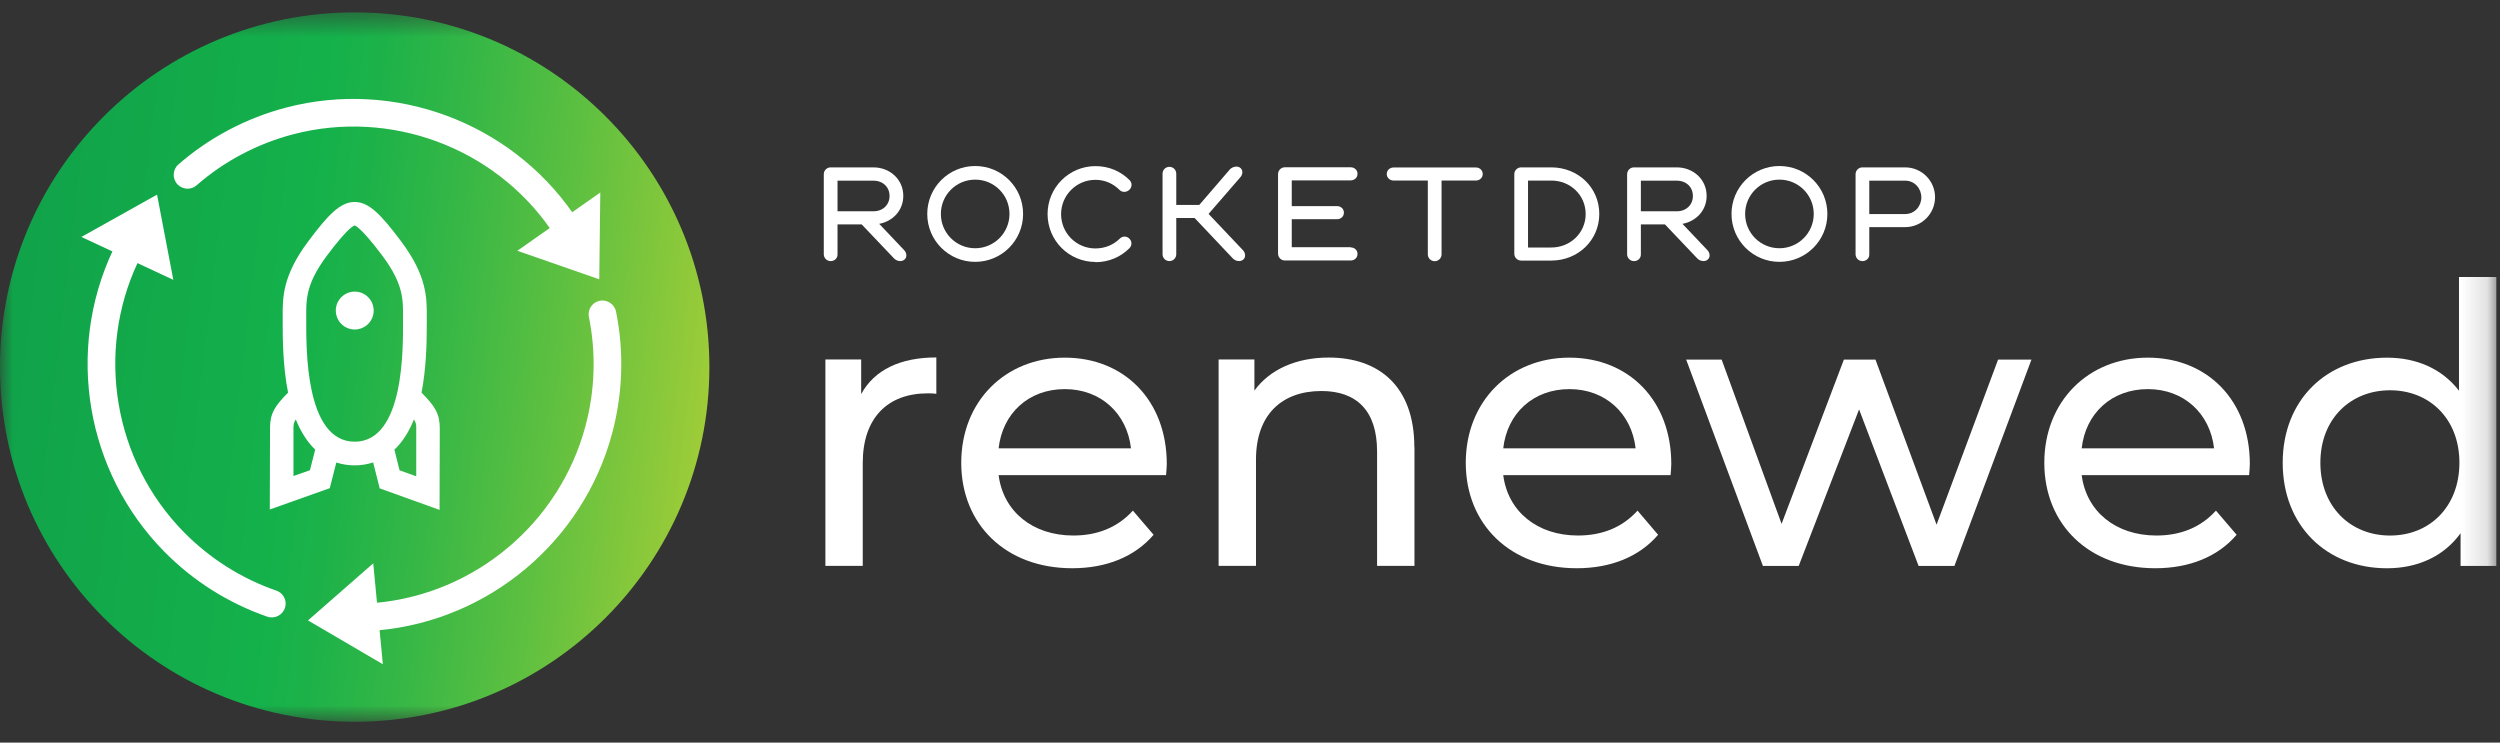
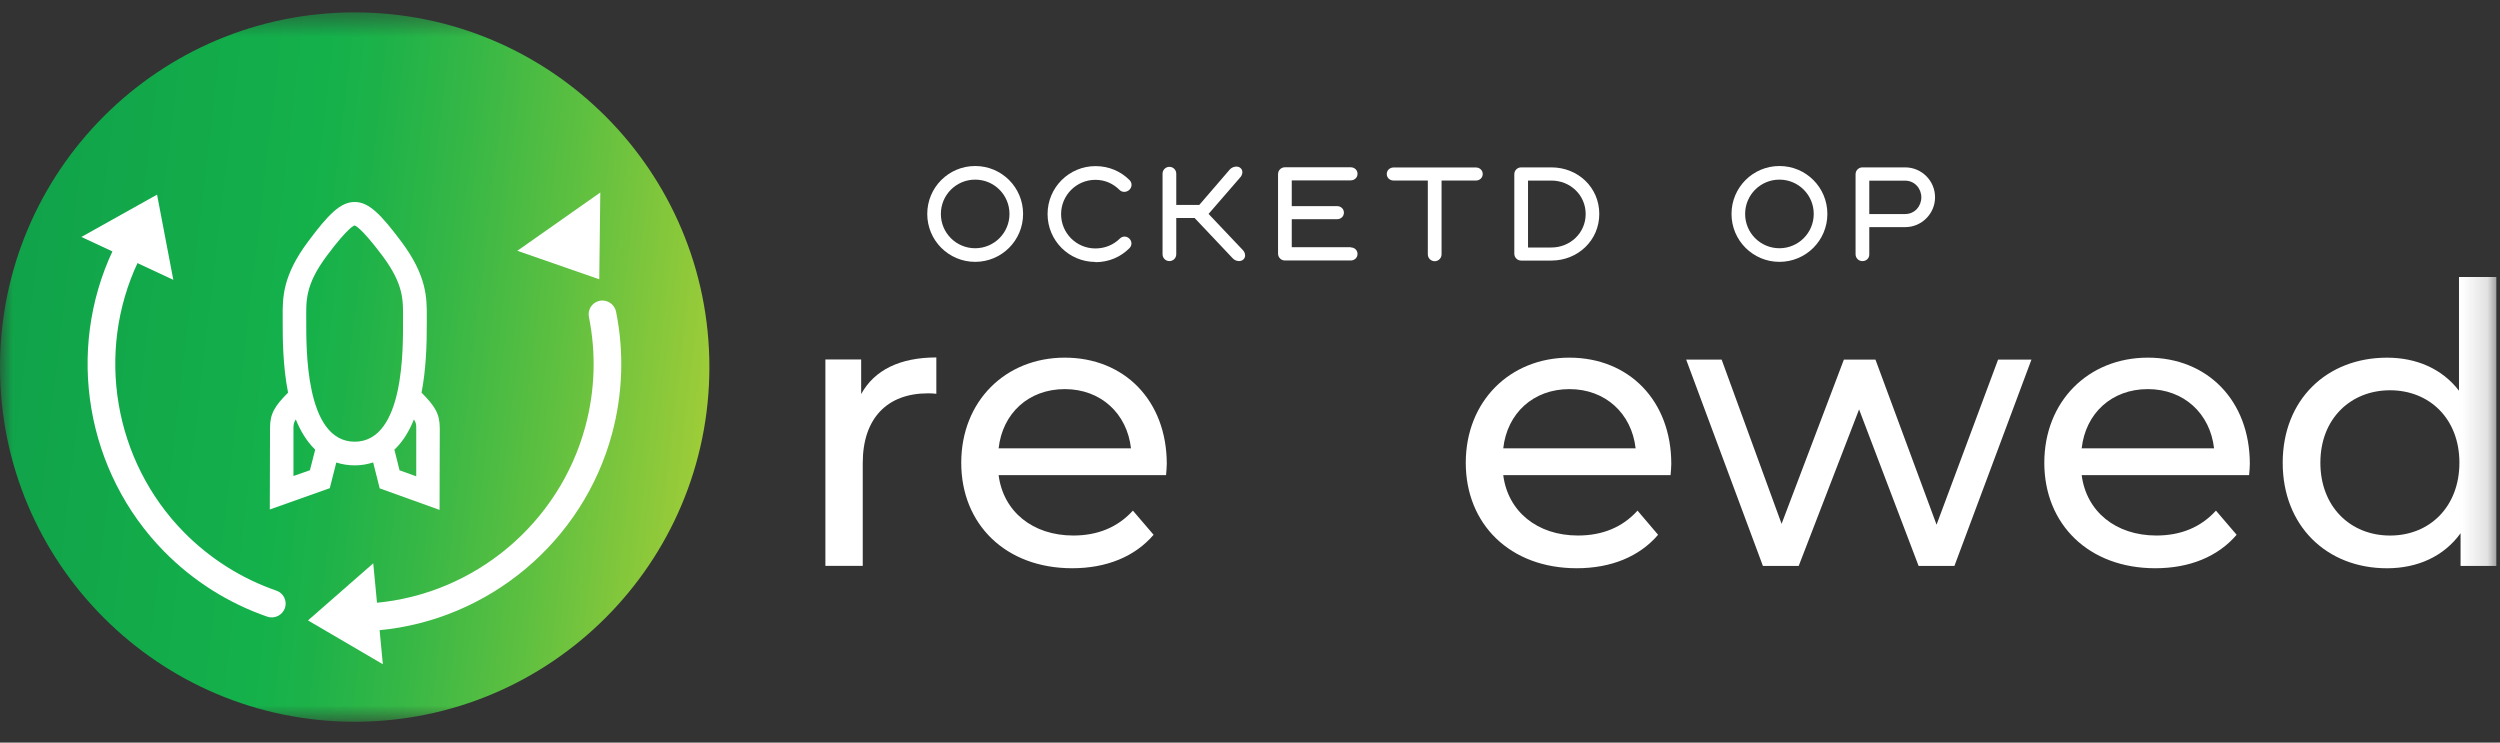
<svg xmlns="http://www.w3.org/2000/svg" width="101" height="30" viewBox="0 0 101 30" fill="none">
  <rect x="0" y="0" width="101" height="30" fill="#333333" stroke="none" />
  <mask id="mask0_15218_2341" style="mask-type:luminance" maskUnits="userSpaceOnUse" x="0" y="0" width="101" height="30">
    <path d="M100.852 0.5H0V29.159H100.852V0.5Z" fill="white" />
  </mask>
  <g mask="url(#mask0_15218_2341)">
    <path d="M14.329 29.159C22.243 29.159 28.659 22.743 28.659 14.829C28.659 6.915 22.243 0.5 14.329 0.5C6.415 0.5 0 6.915 0 14.829C0 22.743 6.415 29.159 14.329 29.159Z" fill="url(#paint0_linear_15218_2341)" />
    <path d="M37.828 14.446V15.909C37.704 15.891 37.593 15.891 37.483 15.891C35.862 15.891 34.855 16.881 34.855 18.706V22.86H33.346V14.522H34.791V15.921C35.325 14.945 36.365 14.441 37.828 14.441V14.446Z" fill="white" />
    <path d="M47.108 19.196H40.344C40.531 20.659 41.713 21.635 43.363 21.635C44.34 21.635 45.154 21.307 45.769 20.629L46.605 21.605C45.85 22.488 44.702 22.957 43.316 22.957C40.625 22.957 38.834 21.179 38.834 18.697C38.834 16.215 40.612 14.449 43.018 14.449C45.423 14.449 47.138 16.181 47.138 18.744C47.138 18.867 47.12 19.059 47.108 19.2V19.196ZM40.344 18.113H45.692C45.534 16.714 44.481 15.72 43.018 15.72C41.555 15.72 40.502 16.697 40.344 18.113Z" fill="white" />
-     <path d="M57.144 18.062V22.86H55.634V18.237C55.634 16.599 54.815 15.797 53.386 15.797C51.783 15.797 50.742 16.757 50.742 18.565V22.86H49.232V14.522H50.678V15.78C51.292 14.931 52.363 14.445 53.681 14.445C55.711 14.445 57.139 15.61 57.139 18.062H57.144Z" fill="white" />
    <path d="M67.495 19.196H60.731C60.918 20.659 62.1 21.635 63.75 21.635C64.727 21.635 65.546 21.307 66.156 20.629L66.987 21.605C66.232 22.488 65.085 22.957 63.699 22.957C61.008 22.957 59.217 21.179 59.217 18.697C59.217 16.215 60.995 14.449 63.401 14.449C65.806 14.449 67.52 16.181 67.52 18.744C67.52 18.867 67.503 19.059 67.49 19.2L67.495 19.196ZM60.731 18.113H66.079C65.921 16.714 64.868 15.72 63.405 15.72C61.942 15.72 60.889 16.697 60.731 18.113Z" fill="white" />
    <path d="M82.071 14.527L78.958 22.865H77.512L75.107 16.54L72.667 22.865H71.222L68.121 14.527H69.554L71.976 21.163L74.493 14.527H75.768L78.237 21.197L80.723 14.527H82.075H82.071Z" fill="white" />
    <path d="M90.863 19.196H84.1C84.287 20.659 85.469 21.635 87.119 21.635C88.096 21.635 88.91 21.307 89.524 20.629L90.36 21.605C89.605 22.488 88.458 22.957 87.072 22.957C84.381 22.957 82.59 21.179 82.59 18.697C82.59 16.215 84.368 14.449 86.773 14.449C89.179 14.449 90.893 16.181 90.893 18.744C90.893 18.867 90.876 19.059 90.863 19.2V19.196ZM84.1 18.113H89.448C89.29 16.714 88.236 15.72 86.773 15.72C85.311 15.72 84.257 16.697 84.1 18.113Z" fill="white" />
    <path d="M100.852 11.191V22.864H99.407V21.542C98.729 22.484 97.662 22.958 96.434 22.958C93.995 22.958 92.221 21.243 92.221 18.697C92.221 16.151 93.999 14.45 96.434 14.45C97.616 14.45 98.652 14.889 99.343 15.784V11.191H100.852ZM99.36 18.693C99.36 16.915 98.149 15.767 96.558 15.767C94.967 15.767 93.743 16.915 93.743 18.693C93.743 20.471 94.954 21.636 96.558 21.636C98.161 21.636 99.36 20.471 99.36 18.693Z" fill="white" />
-     <path d="M35.286 6.762C35.951 6.762 36.493 7.248 36.493 7.913C36.493 8.502 36.07 8.941 35.52 9.043L36.527 10.105C36.625 10.203 36.659 10.383 36.548 10.48C36.437 10.591 36.228 10.557 36.117 10.438L34.812 9.065H33.836V10.284C33.836 10.438 33.712 10.549 33.559 10.549C33.405 10.549 33.281 10.425 33.281 10.272V7.039C33.281 6.885 33.405 6.762 33.559 6.762H35.286ZM33.836 7.295V8.536H35.286C35.674 8.536 35.938 8.271 35.938 7.917C35.938 7.563 35.674 7.299 35.286 7.299H33.836V7.295Z" fill="white" />
    <path d="M39.397 6.707C40.472 6.707 41.333 7.573 41.333 8.643C41.333 9.714 40.468 10.579 39.397 10.579C38.327 10.579 37.461 9.714 37.461 8.643C37.461 7.573 38.327 6.707 39.397 6.707ZM39.397 10.029C40.16 10.029 40.783 9.411 40.783 8.643C40.783 7.876 40.165 7.257 39.397 7.257C38.63 7.257 38.011 7.876 38.011 8.643C38.011 9.411 38.63 10.029 39.397 10.029Z" fill="white" />
    <path d="M44.258 10.583C43.184 10.583 42.322 9.718 42.322 8.647C42.322 7.577 43.188 6.711 44.258 6.711C44.8 6.711 45.278 6.92 45.632 7.274C45.742 7.385 45.742 7.551 45.632 7.662C45.521 7.773 45.342 7.786 45.231 7.675C44.975 7.419 44.642 7.265 44.254 7.265C43.491 7.265 42.868 7.884 42.868 8.651C42.868 9.419 43.486 10.037 44.254 10.037C44.642 10.037 44.983 9.892 45.239 9.641C45.35 9.53 45.516 9.53 45.627 9.641C45.738 9.752 45.738 9.918 45.627 10.029C45.273 10.383 44.796 10.592 44.254 10.592" fill="white" />
    <path d="M48.826 8.642L50.212 10.105C50.31 10.203 50.344 10.382 50.234 10.48C50.123 10.591 49.914 10.557 49.803 10.437L48.263 8.808H47.521V10.271C47.521 10.425 47.398 10.548 47.244 10.548C47.09 10.548 46.967 10.425 46.967 10.271V7.017C46.967 6.864 47.09 6.74 47.244 6.74C47.398 6.74 47.521 6.864 47.521 7.017V8.279H48.451L49.692 6.838C49.803 6.727 50.012 6.684 50.123 6.795C50.234 6.893 50.199 7.073 50.101 7.171L48.826 8.642Z" fill="white" />
    <path d="M54.567 9.995C54.721 9.995 54.844 10.106 54.844 10.259C54.844 10.413 54.721 10.524 54.567 10.524H51.91C51.757 10.524 51.633 10.4 51.633 10.246V7.035C51.633 6.881 51.757 6.758 51.91 6.758H54.567C54.721 6.758 54.844 6.869 54.844 7.022C54.844 7.176 54.721 7.287 54.567 7.287H52.187V8.327H54.017C54.17 8.327 54.294 8.438 54.294 8.592C54.294 8.745 54.17 8.856 54.017 8.856H52.187V9.986H54.567V9.995Z" fill="white" />
    <path d="M57.689 7.294H56.303C56.149 7.294 56.025 7.184 56.025 7.03C56.025 6.877 56.149 6.766 56.303 6.766H59.625C59.778 6.766 59.902 6.877 59.902 7.03C59.902 7.184 59.778 7.294 59.625 7.294H58.239V10.275C58.239 10.429 58.115 10.553 57.962 10.553C57.808 10.553 57.684 10.429 57.684 10.275V7.294H57.689Z" fill="white" />
    <path d="M62.675 6.762C63.749 6.762 64.611 7.572 64.611 8.642C64.611 9.713 63.745 10.527 62.675 10.527H61.455C61.301 10.527 61.178 10.404 61.178 10.25V7.039C61.178 6.885 61.301 6.762 61.455 6.762H62.675ZM61.732 7.295V9.999H62.675C63.438 9.999 64.061 9.41 64.061 8.647C64.061 7.883 63.442 7.295 62.675 7.295H61.732Z" fill="white" />
-     <path d="M67.741 6.762C68.406 6.762 68.948 7.248 68.948 7.913C68.948 8.502 68.525 8.941 67.971 9.043L68.978 10.105C69.076 10.203 69.11 10.383 68.999 10.48C68.888 10.591 68.679 10.557 68.568 10.438L67.263 9.065H66.291V10.284C66.291 10.438 66.167 10.549 66.013 10.549C65.86 10.549 65.736 10.425 65.736 10.272V7.039C65.736 6.885 65.86 6.762 66.013 6.762H67.741ZM66.291 7.295V8.536H67.741C68.129 8.536 68.393 8.271 68.393 7.917C68.393 7.563 68.129 7.299 67.741 7.299H66.291V7.295Z" fill="white" />
    <path d="M71.889 6.707C72.964 6.707 73.826 7.573 73.826 8.643C73.826 9.714 72.96 10.579 71.889 10.579C70.819 10.579 69.953 9.714 69.953 8.643C69.953 7.573 70.819 6.707 71.889 6.707ZM71.889 10.029C72.653 10.029 73.275 9.411 73.275 8.643C73.275 7.876 72.657 7.257 71.889 7.257C71.122 7.257 70.503 7.876 70.503 8.643C70.503 9.411 71.122 10.029 71.889 10.029Z" fill="white" />
    <path d="M76.969 6.762C77.635 6.762 78.176 7.303 78.176 7.969C78.176 8.634 77.635 9.176 76.969 9.176H75.519V10.284C75.519 10.438 75.396 10.549 75.242 10.549C75.088 10.549 74.965 10.425 74.965 10.272V7.039C74.965 6.885 75.088 6.762 75.242 6.762H76.969ZM75.519 7.295V8.647H76.969C77.357 8.647 77.622 8.327 77.622 7.973C77.622 7.619 77.357 7.299 76.969 7.299H75.519V7.295Z" fill="white" />
-     <path d="M15.097 12.549C15.097 12.971 14.752 13.312 14.33 13.312C13.908 13.312 13.566 12.967 13.566 12.545C13.566 12.122 13.912 11.781 14.334 11.781C14.756 11.781 15.097 12.127 15.097 12.549Z" fill="white" />
    <path d="M17.029 15.867C17.208 14.95 17.246 13.947 17.242 13.047V12.954V12.813C17.246 12.033 17.25 11.146 16.206 9.751C15.395 8.672 14.909 8.16 14.329 8.16C13.749 8.16 13.259 8.672 12.453 9.751C11.408 11.146 11.416 12.028 11.421 12.809V12.954V13.052C11.421 13.623 11.421 14.771 11.638 15.862C11.105 16.4 10.909 16.702 10.909 17.291L10.9 20.583L13.323 19.722L13.587 18.686C13.813 18.758 14.06 18.801 14.334 18.801C14.594 18.801 14.841 18.758 15.075 18.681L15.34 19.73L17.758 20.6L17.767 17.308C17.767 16.715 17.575 16.412 17.029 15.862M11.856 19.231V17.295C11.86 17.163 11.86 17.082 11.95 16.945C12.124 17.376 12.376 17.82 12.734 18.165L12.521 18.997L11.856 19.231ZM14.334 17.845C12.308 17.845 12.376 13.998 12.372 12.954C12.372 12.178 12.303 11.538 13.212 10.322C14.112 9.12 14.321 9.111 14.325 9.111C14.325 9.111 14.534 9.115 15.438 10.318C16.351 11.534 16.282 12.173 16.282 12.949C16.282 13.994 16.355 17.841 14.329 17.845H14.334ZM16.807 19.24L16.142 19.001L15.933 18.165C15.954 18.144 15.975 18.127 15.997 18.105C16.308 17.79 16.543 17.393 16.722 16.945C16.816 17.086 16.816 17.167 16.816 17.304V19.24H16.807Z" fill="white" />
-     <path d="M22.24 9.255C19.937 5.945 15.766 4.406 11.86 5.421C10.405 5.8 9.062 6.508 7.94 7.489C7.719 7.681 7.386 7.664 7.177 7.455C6.951 7.225 6.968 6.849 7.211 6.64C8.461 5.553 9.958 4.764 11.574 4.342C15.928 3.207 20.581 4.926 23.148 8.619L22.231 9.259L22.24 9.255Z" fill="white" />
    <path d="M24.21 11.283L24.252 7.777L20.9 10.132L24.21 11.283Z" fill="white" />
    <path d="M15.28 25.469L15.178 24.356C19.195 23.993 22.598 21.132 23.647 17.234C24.04 15.784 24.087 14.265 23.792 12.803C23.733 12.513 23.916 12.231 24.198 12.159C24.509 12.078 24.825 12.278 24.889 12.594C25.217 14.219 25.161 15.912 24.726 17.524C23.558 21.869 19.758 25.059 15.28 25.465V25.469Z" fill="white" />
    <path d="M12.443 25.065L15.467 26.835L15.079 22.758L12.443 25.065Z" fill="white" />
    <path d="M11.519 24.537C11.43 24.848 11.097 25.019 10.794 24.912C9.229 24.371 7.796 23.466 6.628 22.277C3.472 19.065 2.644 14.178 4.563 10.109L5.574 10.587C3.855 14.233 4.598 18.617 7.425 21.496C8.478 22.567 9.762 23.377 11.169 23.863C11.447 23.957 11.6 24.255 11.519 24.541V24.537Z" fill="white" />
    <path d="M6.345 7.863L3.287 9.573L7.002 11.305L6.345 7.863Z" fill="white" />
  </g>
  <defs>
    <linearGradient id="paint0_linear_15218_2341" x1="-5.757" y1="12.467" x2="30.889" y2="16.778" gradientUnits="userSpaceOnUse">
      <stop offset="0.07" stop-color="#109E49" />
      <stop offset="0.48" stop-color="#14B14B" />
      <stop offset="0.54" stop-color="#1DB249" />
      <stop offset="0.64" stop-color="#36B746" />
      <stop offset="0.77" stop-color="#5FC040" />
      <stop offset="0.92" stop-color="#97CB39" />
      <stop offset="0.97" stop-color="#AED036" />
    </linearGradient>
  </defs>
</svg>